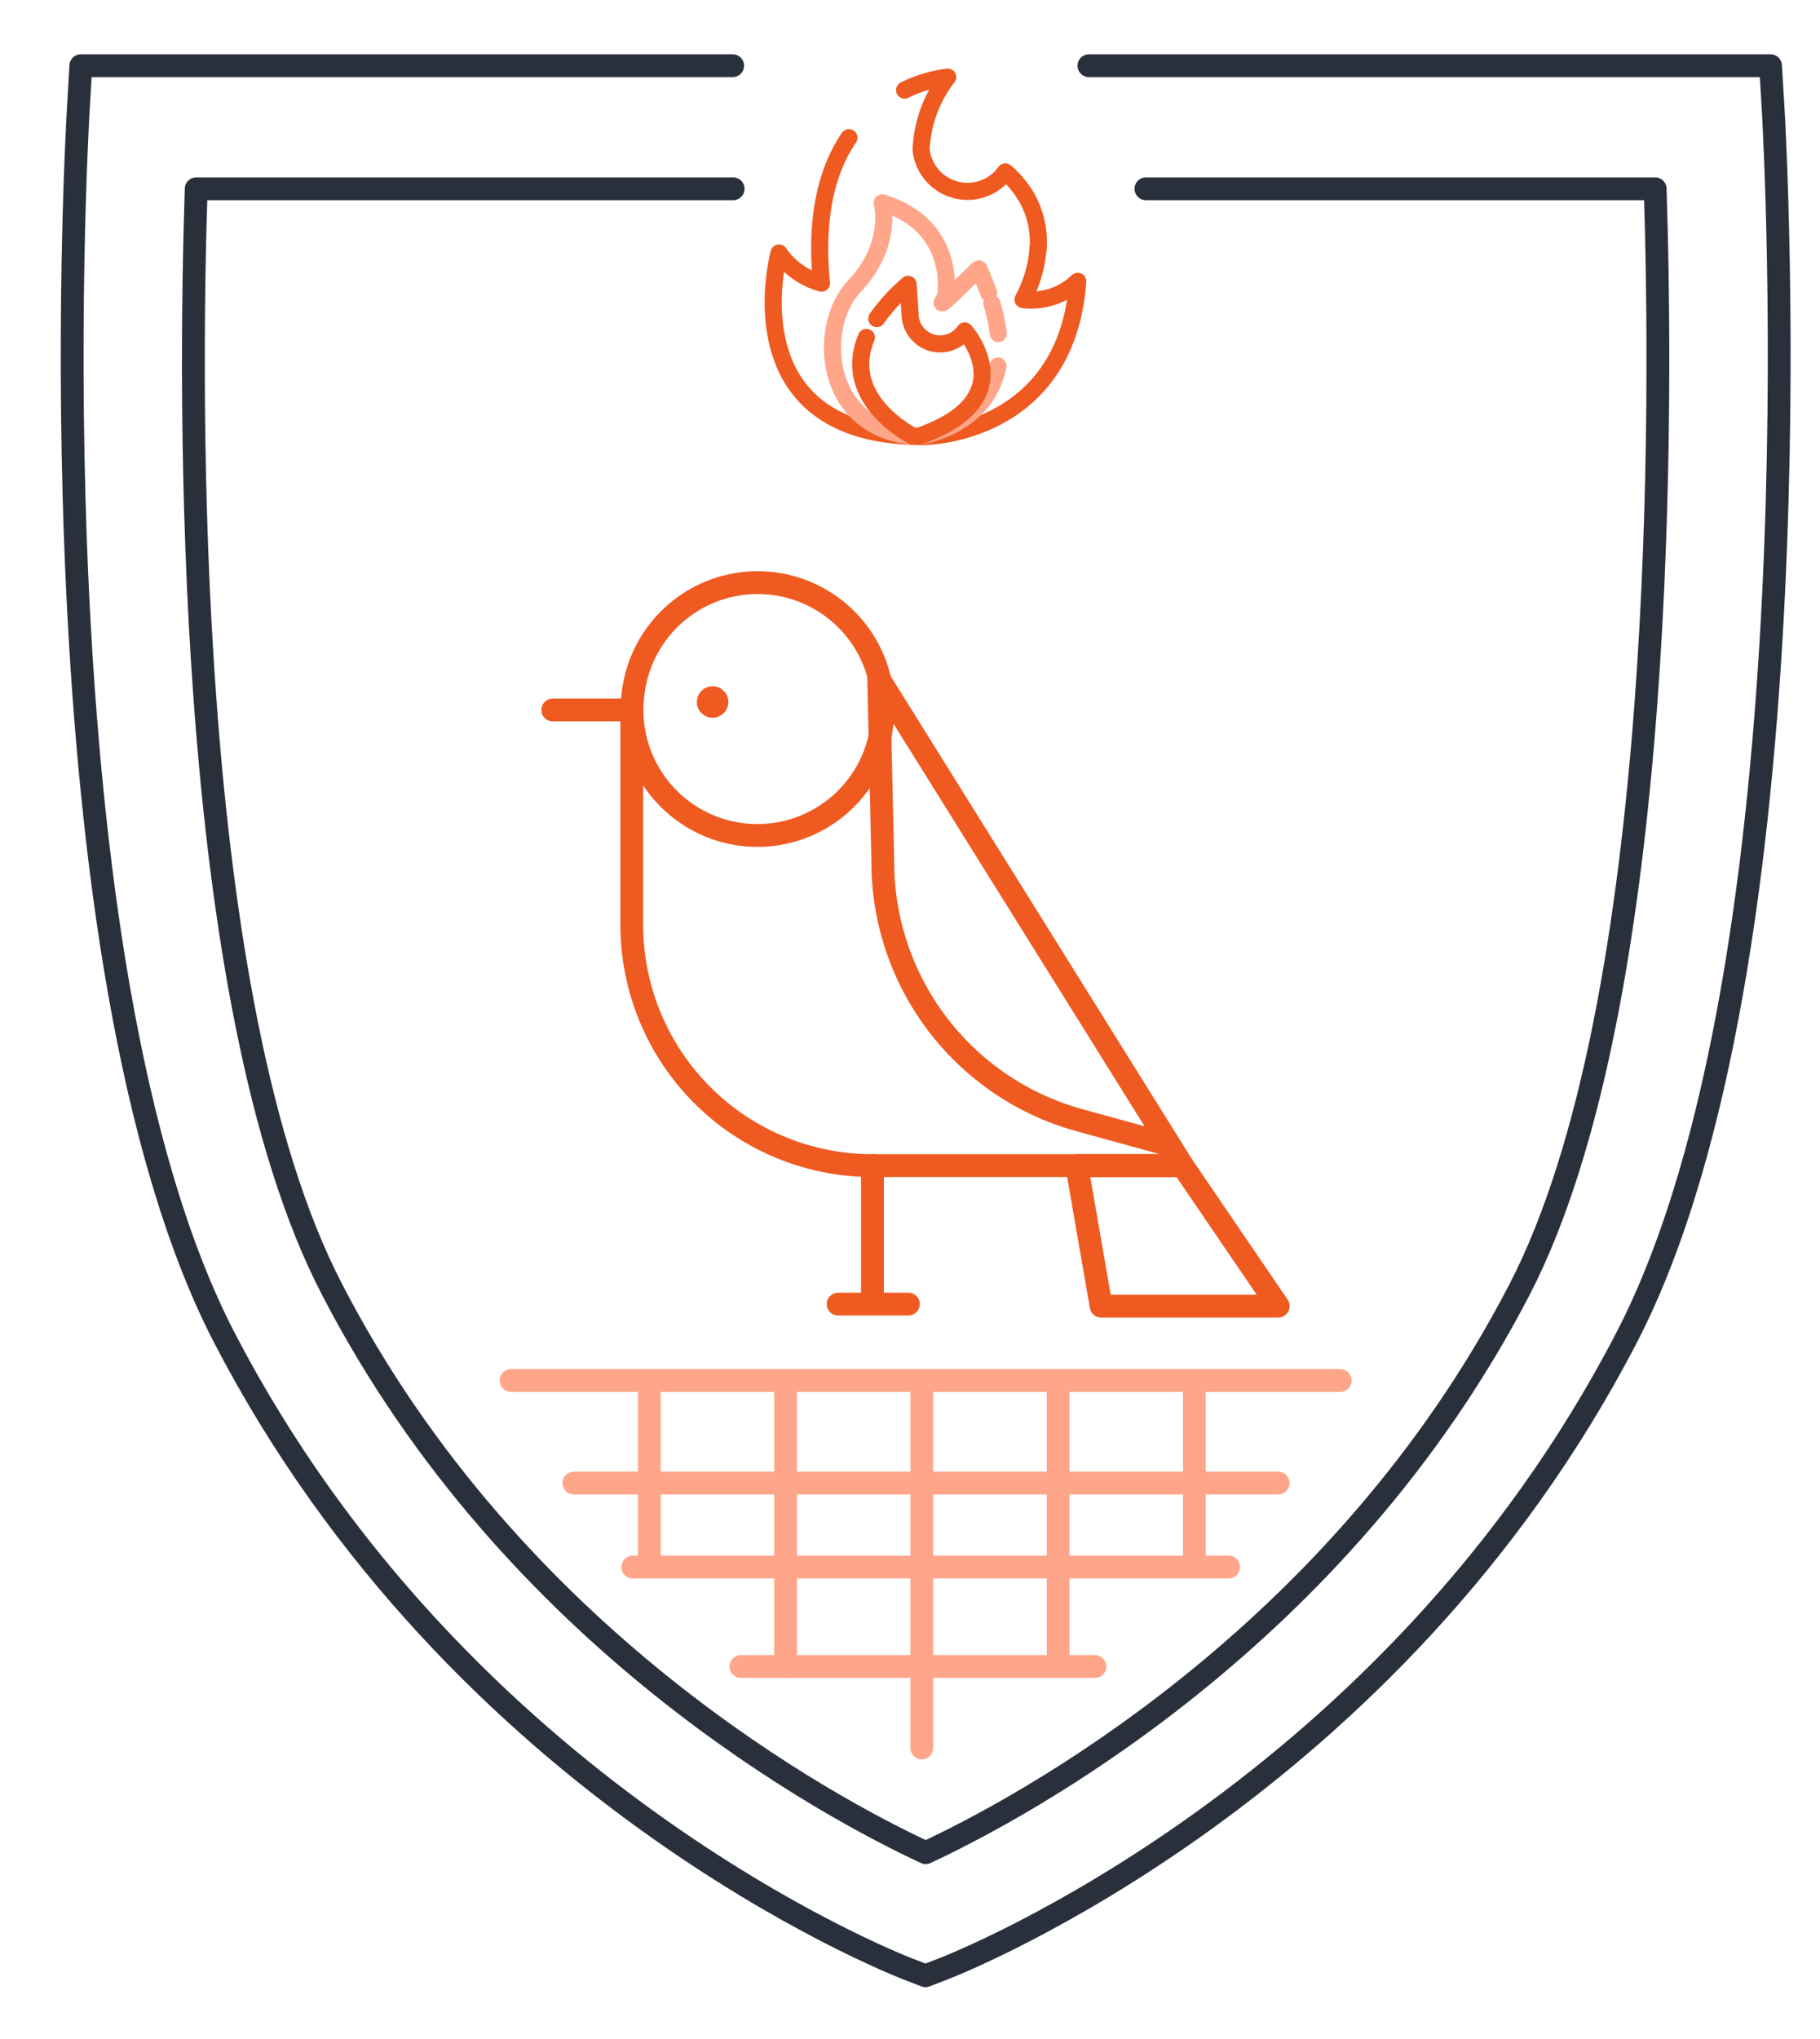
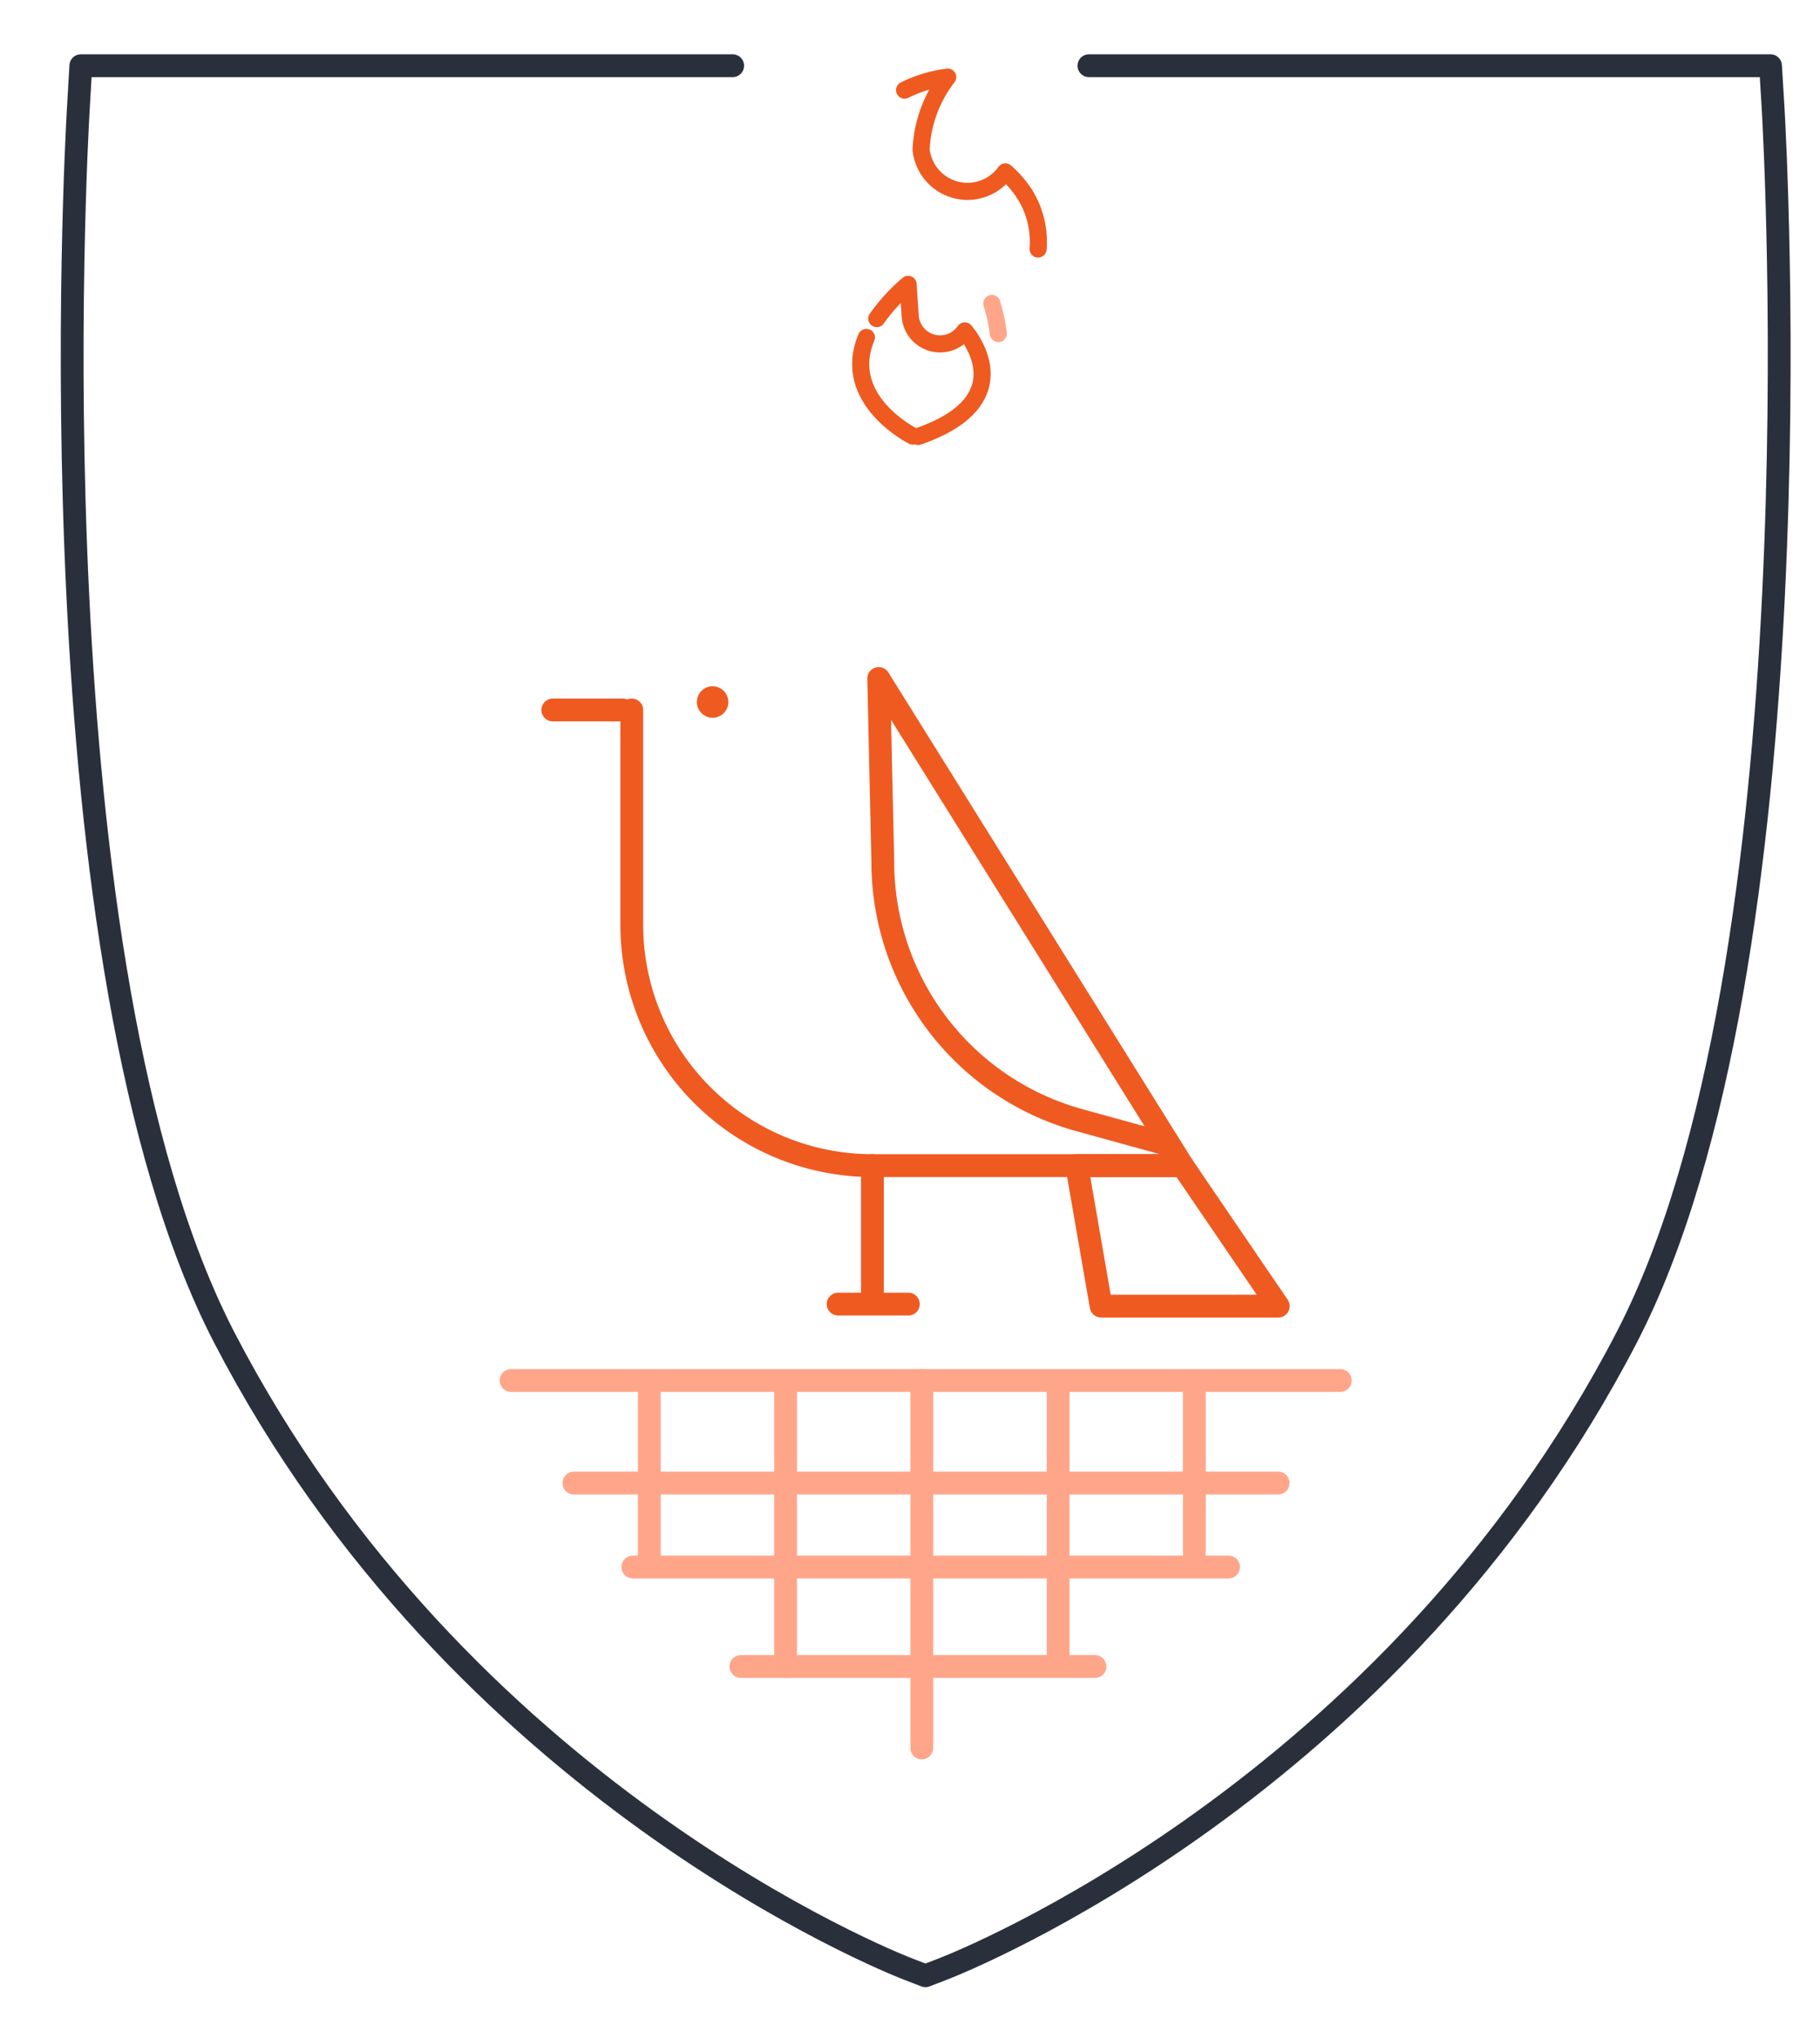
<svg xmlns="http://www.w3.org/2000/svg" viewBox="0 0 159.65 178.74">
  <defs>
    <style>.cls-1,.cls-2,.cls-3,.cls-4,.cls-6{fill:none;stroke-linecap:round;stroke-linejoin:round;}.cls-1{stroke:#2a303b;}.cls-1,.cls-4,.cls-6{stroke-width:2px;}.cls-2,.cls-4{stroke:#ef5a21;}.cls-2,.cls-3{stroke-width:1.5px;}.cls-3,.cls-6{stroke:#ffa68a;}.cls-5{fill:#ef5a21;}</style>
  </defs>
  <g id="Layer_2" data-name="Layer 2">
    <path class="cls-1" d="M95.52,5.76h59.79l.23,3.79c.17,3,4.19,74.79-12.83,107.66-20.61,39.8-58.38,54.78-60,55.4l-1.53.59-1.53-.59c-1.6-.62-39.37-15.6-60-55.4C2.67,84.34,6.69,12.59,6.87,9.55l.22-3.79H64.27" />
-     <path class="cls-1" d="M64.31,16.55H17.21C16.63,34.12,16,87.79,29.11,113,45,143.77,73,158.6,81.2,162.41c8.19-3.81,36.18-18.64,52.1-49.38,13.06-25.22,12.47-78.91,11.89-96.48H100.52" />
    <path class="cls-2" d="M89.87,17a8.93,8.93,0,0,0-1.68-1.93h0a4.09,4.09,0,0,1-7.39-1.95v0a11.19,11.19,0,0,1,2.33-6.36,11.93,11.93,0,0,0-3.78,1.14" />
    <path class="cls-2" d="M91.06,21.83A7.82,7.82,0,0,0,89.87,17" />
-     <path class="cls-2" d="M74.47,12.07c-1.83,2.68-3,6.71-2.41,12.75a6.66,6.66,0,0,1-3.72-2.64c0-.05-4.34,15.87,12.2,16.08.11.1,13,.2,14-13.6a5.84,5.84,0,0,1-4.8,1.6,11.06,11.06,0,0,0,1.31-4.43" />
    <path class="cls-3" d="M87.57,29.24A14.84,14.84,0,0,0,87,26.6" />
-     <path class="cls-3" d="M86.72,25.67c-.24-.66-.52-1.36-.85-2.1-.05-.1-4.24,4.3-3,2.59.1.05,1.29-6.31-5.48-8.38,0,0,1,3.67-2.43,7.29s-2.74,12.81,5.58,13.19c0,0,5.95-.76,7-6.18" />
    <path class="cls-2" d="M76.91,27.93a16.53,16.53,0,0,1,2.75-3l.18,2.76a2.63,2.63,0,0,0,4.79,1.32h0S90,35,80.54,38.26" />
    <path class="cls-2" d="M80.08,38.23S73.7,35.06,76,29.58" />
-     <path class="cls-4" d="M77.44,62.24a11,11,0,1,1-22,0,12,12,0,0,1,.1-1.48,11,11,0,0,1,21.92,1.48Z" />
    <path class="cls-4" d="M55.42,62.24V81.07a21.11,21.11,0,0,0,21.11,21.11h27.2L77.08,59.48l.36,16.08A23.48,23.48,0,0,0,94.66,98.19l7.88,2.17" />
    <polygon class="cls-4" points="94.45 102.18 96.59 114.5 112.13 114.5 103.73 102.18 94.45 102.18" />
    <line class="cls-4" x1="76.53" y1="102.18" x2="76.53" y2="113.25" />
    <line class="cls-4" x1="79.68" y1="114.32" x2="73.52" y2="114.32" />
    <line class="cls-4" x1="54.65" y1="62.24" x2="48.49" y2="62.24" />
    <ellipse class="cls-5" cx="62.51" cy="61.54" rx="1.38" ry="1.38" />
    <line class="cls-6" x1="44.83" y1="121.02" x2="117.57" y2="121.02" />
    <line class="cls-6" x1="55.51" y1="137.37" x2="107.77" y2="137.37" />
    <line class="cls-6" x1="50.34" y1="130.01" x2="112.12" y2="130.01" />
    <line class="cls-6" x1="64.99" y1="146.09" x2="96.05" y2="146.09" />
    <line class="cls-6" x1="80.86" y1="121.02" x2="80.86" y2="153.23" />
    <line class="cls-6" x1="68.91" y1="121.93" x2="68.91" y2="146.09" />
    <line class="cls-6" x1="104.77" y1="121.93" x2="104.77" y2="137.13" />
    <line class="cls-6" x1="92.82" y1="121.48" x2="92.82" y2="145.63" />
    <line class="cls-6" x1="56.96" y1="121.6" x2="56.96" y2="136.79" />
  </g>
</svg>